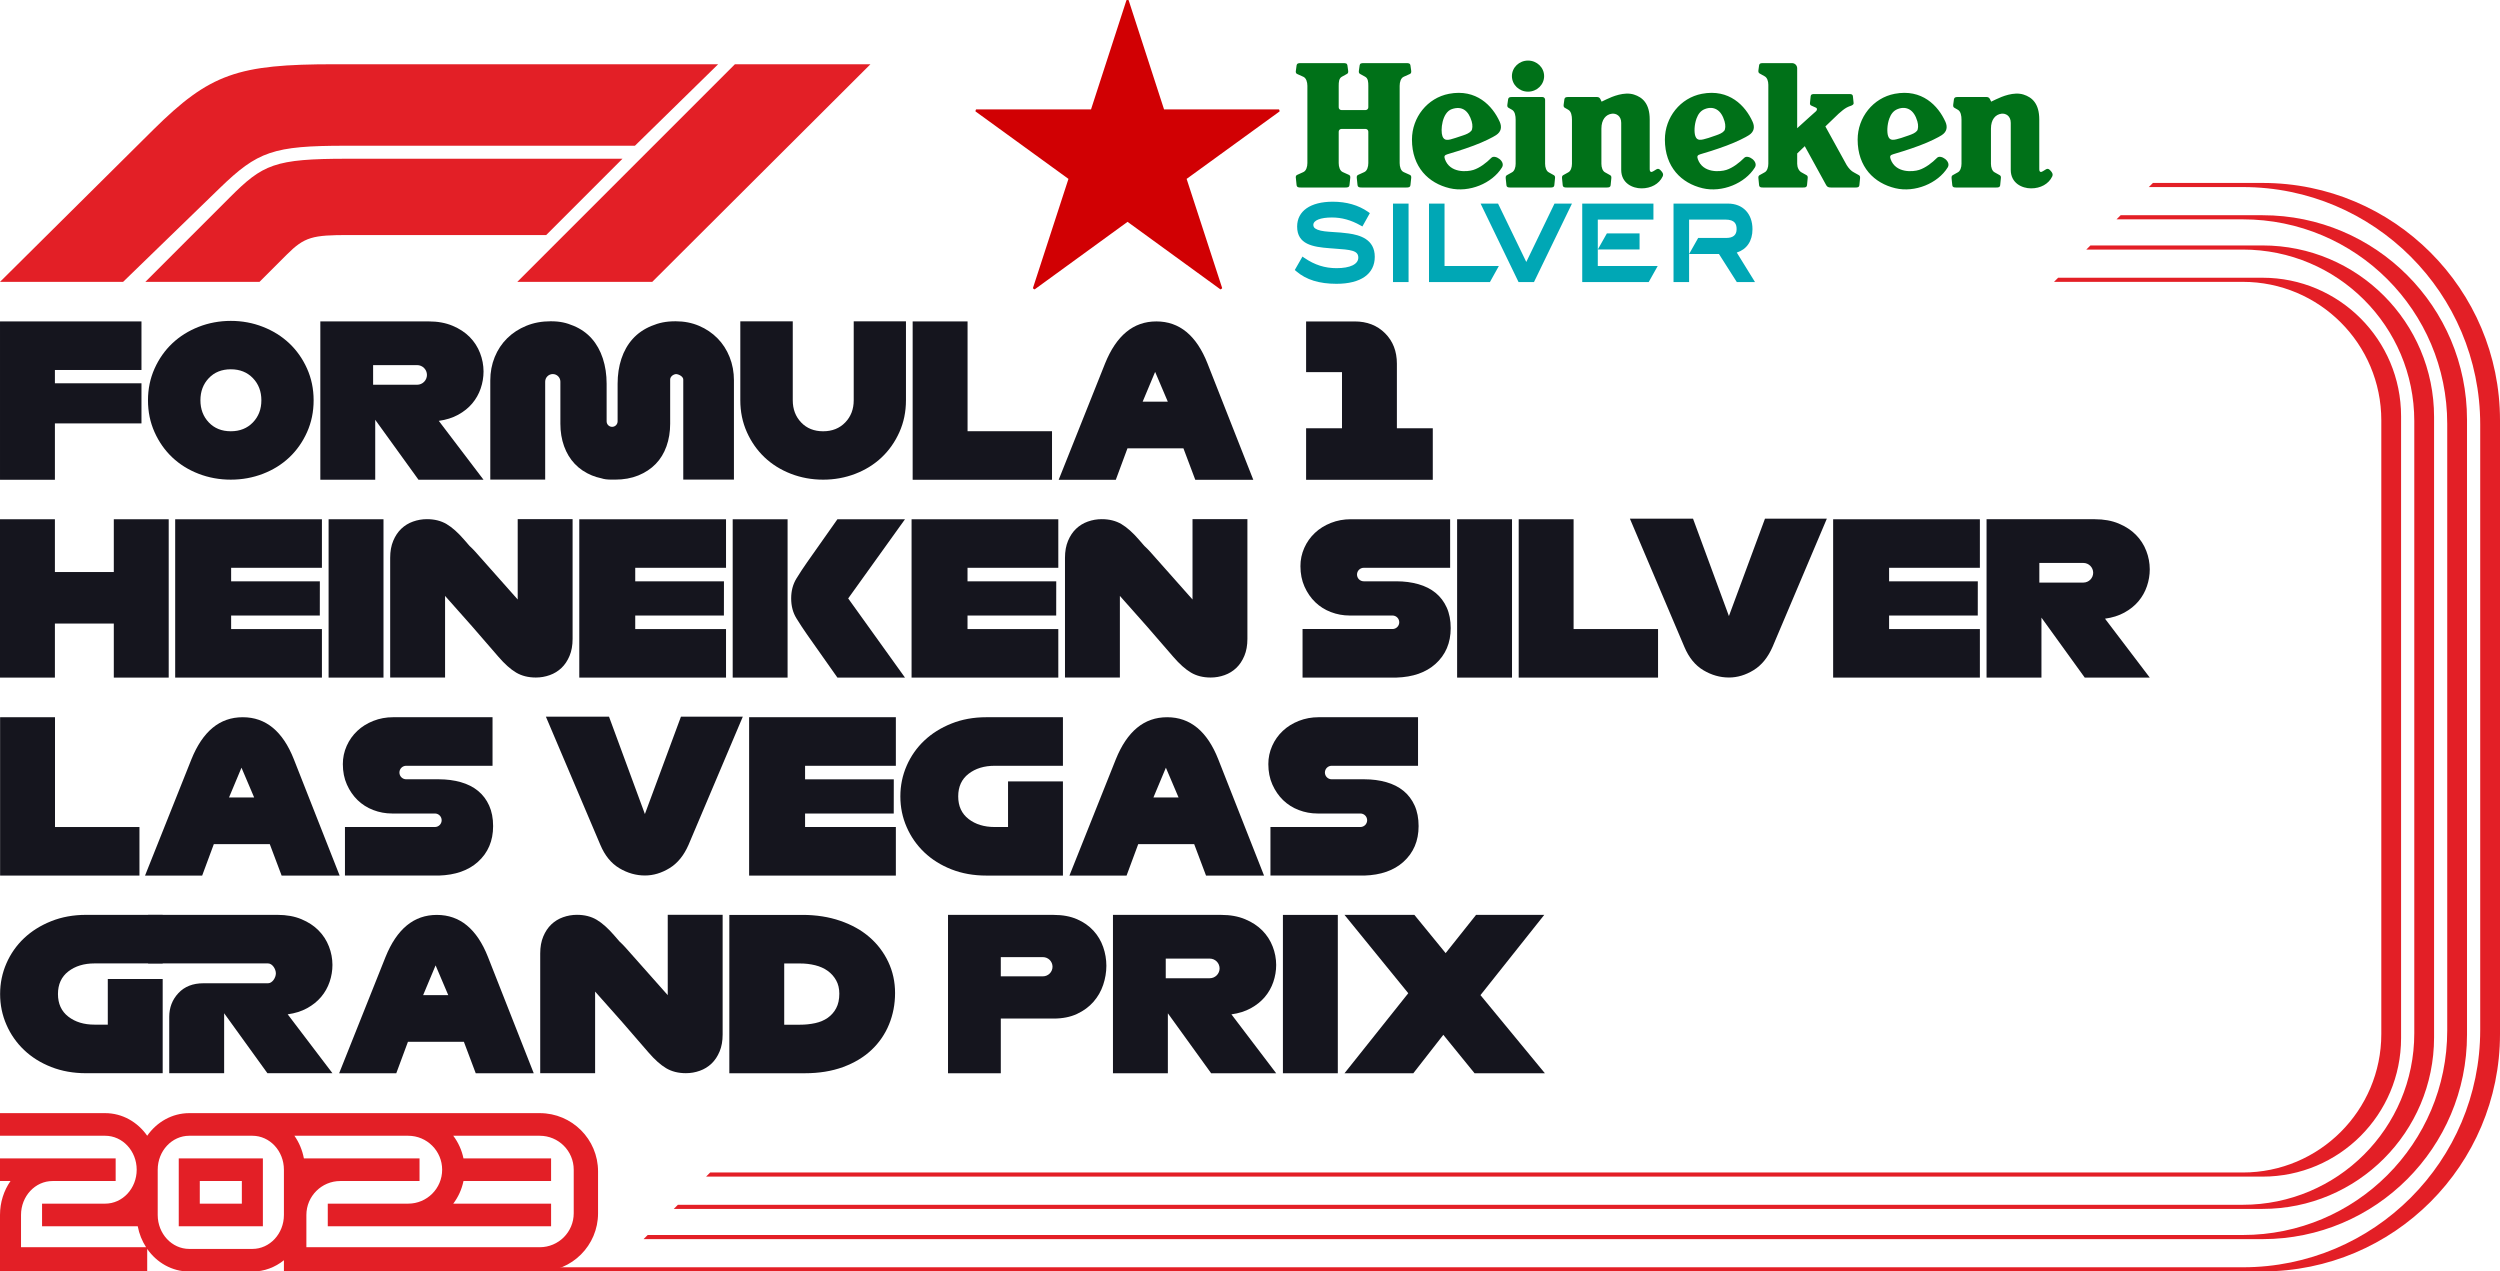
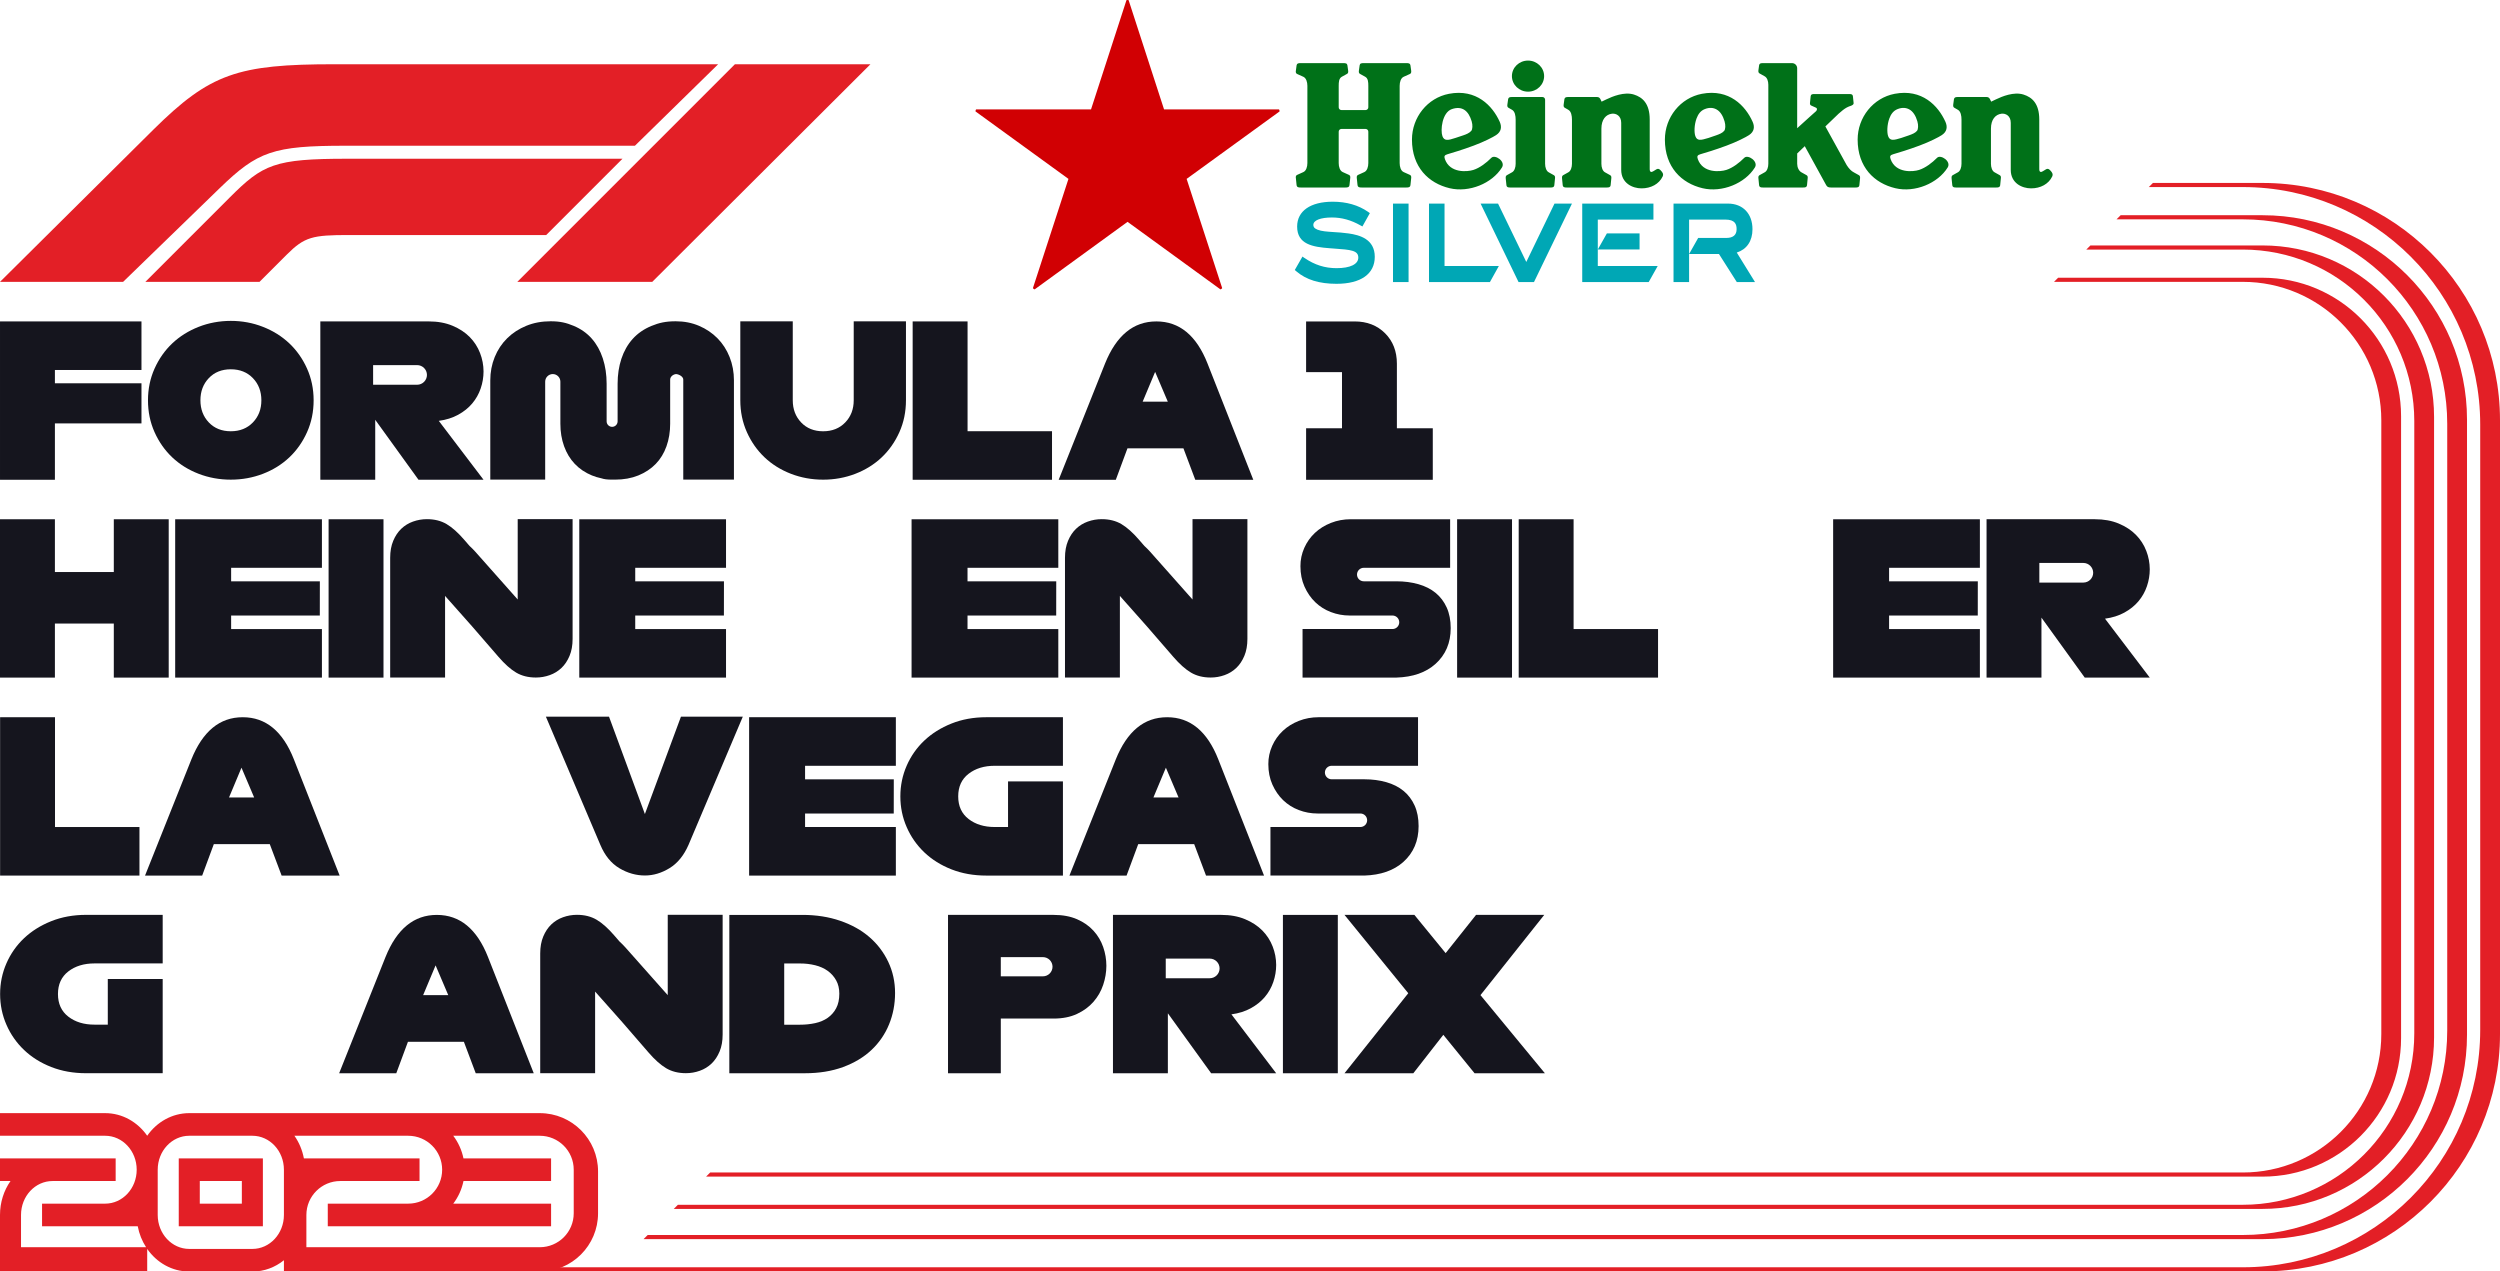
<svg xmlns="http://www.w3.org/2000/svg" id="Layer_1" version="1.1" viewBox="0 0 948.746 482.497">
  <defs>
    <style>
      .st0 {
        fill: #e31f26;
      }

      .st1 {
        fill: #00a7b5;
        fill-rule: evenodd;
      }

      .st2 {
        fill: #007118;
      }

      .st3 {
        fill: #d10003;
      }

      .st4 {
        fill: #15151e;
      }
    </style>
  </defs>
  <g>
    <path class="st0" d="M83.351,71.427l-36.631,35.535H.003l58.124-57.687c21.605-21.388,32.025-24.895,68.876-24.895h145.534l-31.584,30.926h-109.784c-27.527,0-33.383,2.121-47.817,16.121M236.235,60.241h-104.405c-27.727,0-32.063,2.121-44.639,14.697l-32.025,32.025h43.323l10.307-10.307c6.808-6.811,9.852-7.459,23.579-7.459h74.907l28.952-28.956ZM247.533,106.963l82.803-82.582h-51.436l-82.586,82.582h51.219Z" />
    <polygon class="st4" points=".003 121.977 .003 182.072 20.835 182.072 20.835 160.68 53.689 160.68 53.689 145.458 20.835 145.458 20.835 140.408 53.689 140.408 53.689 121.977 .003 121.977" />
    <g>
      <path class="st4" d="M87.589,182.029c-4.301,0-8.376-.746-12.219-2.23s-7.171-3.559-9.992-6.223c-2.817-2.663-5.058-5.855-6.723-9.569-1.666-3.714-2.499-7.749-2.495-12.103,0-4.305.83-8.316,2.495-12.03,1.666-3.714,3.906-6.902,6.723-9.566,2.817-2.663,6.149-4.753,9.992-6.265,3.843-1.509,7.917-2.264,12.219-2.268,4.305,0,8.376.756,12.219,2.268s7.175,3.602,9.992,6.265c2.814,2.664,5.058,5.852,6.723,9.566,1.663,3.717,2.495,7.724,2.499,12.03,0,4.354-.833,8.389-2.499,12.103-1.666,3.713-3.906,6.905-6.723,9.569-2.821,2.664-6.149,4.739-9.992,6.223-3.84,1.484-7.913,2.226-12.219,2.23M87.589,163.661c3.43,0,6.223-1.113,8.376-3.342,2.152-2.23,3.231-5.033,3.227-8.414,0-3.381-1.075-6.188-3.227-8.418-2.149-2.226-4.942-3.343-8.376-3.343s-6.213,1.117-8.337,3.343c-2.128,2.23-3.192,5.037-3.192,8.418.004,3.381,1.064,6.184,3.192,8.414,2.124,2.229,4.904,3.342,8.337,3.342" />
      <path class="st4" d="M183.501,182.067h-24.678l-16.425-22.753v22.753h-20.832v-60.095h41.104c3.42,0,6.436.549,9.055,1.645s4.795,2.523,6.531,4.284c1.715,1.736,3.055,3.812,3.924,6.09.868,2.223,1.316,4.589,1.323,6.972,0,2.195-.367,4.375-1.081,6.451-.704,2.079-1.792,4.011-3.206,5.688-1.414,1.684-3.192,3.115-5.327,4.287-2.139,1.176-4.596,1.95-7.371,2.324l16.985,22.355ZM141.595,138.559v7.452h16.706c2.054-.003,3.72-1.669,3.728-3.724-.007-2.058-1.673-3.72-3.728-3.728h-16.706Z" />
      <path class="st4" d="M278.527,144.357v37.66h-19.229v-37.982c0-1.095-1.579-1.995-2.723-2.076-1.106.081-2.247.98-2.247,2.076v16.769c0,3.083-.469,5.936-1.4,8.561-.934,2.629-2.3,4.865-4.091,6.706-1.792,1.844-3.99,3.293-6.59,4.357-2.6,1.06-5.544,1.589-8.827,1.589-.203,0-.403-.003-.602-.003s-.403.003-.606.003c-1.89,0-2.958-.168-3.976-.5-1.232-.248-2.439-.616-3.605-1.088-2.576-1.06-4.746-2.527-6.513-4.396-1.768-1.869-3.119-4.102-4.053-6.703-.934-2.604-1.403-5.442-1.403-8.526v-15.967c-.004-1.589-1.292-2.881-2.884-2.884-1.589.003-2.881,1.295-2.884,2.884v37.181h-20.832v-37.66c0-3.15.56-6.104,1.68-8.855,1.123-2.751,2.699-5.128,4.729-7.13,2.03-2.002,4.449-3.58,7.252-4.729s5.891-1.722,9.254-1.722c3.58,0,5.943.574,8.694,1.722,2.751,1.148,5.051,2.765,6.891,4.848,1.845,2.086,3.244,4.596,4.207,7.532.963,2.94,1.442,6.146,1.442,9.614v14.262c0,1.151.934,2.086,2.083,2.086,1.151,0,2.086-.935,2.086-2.086v-14.262c0-3.416.479-6.583,1.438-9.495.963-2.909,2.394-5.418,4.287-7.532,1.897-2.107,4.274-3.748,7.133-4.928,2.856-1.172,5.383-1.76,9.174-1.76,3.206,0,6.157.574,8.855,1.722,2.699,1.148,5.037,2.723,7.011,4.729,1.978,2.002,3.514,4.378,4.609,7.13s1.641,5.705,1.641,8.855" />
      <path class="st4" d="M343.81,151.812h0v.095c0,4.357-.833,8.389-2.499,12.106-1.666,3.714-3.906,6.902-6.723,9.566-2.817,2.663-6.146,4.739-9.989,6.226-3.843,1.484-7.917,2.226-12.219,2.226-4.305,0-8.379-.742-12.222-2.226-3.84-1.488-7.171-3.563-9.989-6.226-2.817-2.664-5.061-5.852-6.723-9.566-1.666-3.717-2.499-7.752-2.499-12.106v-29.971h19.904v29.971c0,3.384,1.064,6.188,3.188,8.417,2.128,2.226,4.907,3.343,8.341,3.343,3.43,0,6.223-1.116,8.376-3.343,2.152-2.229,3.227-5.033,3.227-8.417v-29.971h19.828v29.876Z" />
      <polygon class="st4" points="399.237 182.073 346.352 182.073 346.352 121.978 367.188 121.978 367.188 163.646 399.237 163.646 399.237 182.073" />
      <path class="st4" d="M475.621,182.075h-22.018l-4.494-11.938h-21.235l-4.424,11.938h-21.683l17.612-44.153c2.135-5.288,4.819-9.268,8.053-11.938,3.231-2.671,7.035-4.007,11.417-4.007,4.378,0,8.187,1.337,11.421,4.007,3.231,2.671,5.887,6.654,7.97,11.938l17.381,44.153ZM433.642,152.427h9.534l-4.806-11.298-4.729,11.298Z" />
      <path class="st4" d="M543.739,182.081h-48.076v-19.551h13.622v-21.315h-13.622v-19.229h18.427c4.7,0,8.547,1.494,11.54,4.487,2.989,2.992,4.487,6.839,4.487,11.54v24.517h13.622v19.551Z" />
      <polygon class="st4" points="20.834 257.149 .002 257.149 .002 197.054 20.834 197.054 20.834 217.085 43.189 217.085 43.189 197.054 64.024 197.054 64.024 257.149 43.189 257.149 43.189 236.636 20.834 236.636 20.834 257.149" />
      <polygon class="st4" points="122.169 257.149 66.481 257.149 66.481 197.054 122.169 197.054 122.169 215.482 87.715 215.482 87.715 220.609 121.385 220.609 121.368 233.591 87.715 233.591 87.715 238.722 122.169 238.722 122.169 257.149" />
      <rect class="st4" x="124.703" y="197.055" width="20.832" height="60.095" />
      <path class="st4" d="M217.301,197.023v45.434c0,2.457-.385,4.606-1.162,6.447-.773,1.844-1.788,3.367-3.045,4.567-1.274,1.214-2.789,2.142-4.449,2.727-1.694.613-3.482.924-5.288.92-2.884,0-5.38-.63-7.49-1.883-2.111-1.256-4.34-3.244-6.692-5.968l-10.017-11.564-10.255-11.557v30.971h-20.832v-45.434c0-2.457.385-4.606,1.162-6.451.773-1.841,1.788-3.364,3.045-4.564,1.27-1.215,2.786-2.142,4.445-2.727,1.698-.609,3.486-.924,5.288-.92,2.884,0,5.383.63,7.494,1.883,2.111,1.256,4.34,3.244,6.692,5.971l2.041,2.356v-.014c.784.728,1.512,1.449,2.124,2.139l16.107,18.154v-30.489h20.832Z" />
      <polygon class="st4" points="275.524 257.149 219.835 257.149 219.835 197.054 275.524 197.054 275.524 215.482 241.07 215.482 241.07 220.609 274.74 220.609 274.722 233.591 241.07 233.591 241.07 238.722 275.524 238.722 275.524 257.149" />
-       <path class="st4" d="M298.888,257.149h-20.832v-60.095h20.832v60.095ZM343.44,257.149h-25.641l-11.459-16.264c-1.389-1.978-2.751-4.046-4.085-6.213-1.337-2.163-2.006-4.686-2.006-7.57.004-2.884.668-5.407,2.006-7.571,1.333-2.166,2.695-4.235,4.085-6.212l11.459-16.265h25.641l-21.553,30.048,21.553,30.047Z" />
      <polygon class="st4" points="401.627 257.149 345.939 257.149 345.939 197.054 401.627 197.054 401.627 215.482 367.173 215.482 367.173 220.609 400.843 220.609 400.826 233.591 367.173 233.591 367.173 238.722 401.627 238.722 401.627 257.149" />
      <path class="st4" d="M473.389,197.023v45.434c0,2.457-.385,4.606-1.162,6.447-.773,1.844-1.788,3.367-3.045,4.567-1.274,1.214-2.789,2.142-4.445,2.727-1.698.613-3.486.924-5.288.92-2.888,0-5.383-.63-7.494-1.883-2.111-1.256-4.34-3.244-6.692-5.968l-10.017-11.564-10.255-11.557v30.971h-20.832v-45.434c0-2.457.385-4.606,1.162-6.451.773-1.841,1.788-3.364,3.045-4.564,1.274-1.215,2.786-2.142,4.449-2.727,1.694-.609,3.482-.924,5.285-.92,2.884,0,5.383.63,7.494,1.883,2.111,1.256,4.34,3.244,6.692,5.971l2.041,2.356v-.014c.784.728,1.512,1.449,2.124,2.139l16.107,18.154v-30.489h20.832Z" />
      <path class="st4" d="M550.539,238.358c0,5.618-1.932,10.153-5.793,13.615-3.633,3.252-8.568,4.977-14.816,5.17h-35.616v-18.427h34.132c1.417,0,2.566-1.148,2.566-2.562,0-1.418-1.148-2.566-2.566-2.566h-16.289c-2.429.003-4.84-.441-7.105-1.316-2.216-.837-4.239-2.114-5.939-3.759-1.68-1.631-3.034-3.594-4.06-5.901-1.029-2.307-1.54-4.886-1.54-7.745-.014-2.394.486-4.767,1.466-6.955.949-2.139,2.313-4.071,4.021-5.673,1.704-1.607,3.735-2.87,6.09-3.798,2.352-.928,4.862-1.389,7.518-1.389h37.716v18.427h-32.774c-1.417,0-2.566,1.148-2.566,2.566,0,1.414,1.148,2.562,2.566,2.562h11.617c.098,0,.196.003.294.003v-.003h.49c2.999.003,5.775.367,8.326,1.092,2.558.728,4.739,1.83,6.542,3.308,1.806,1.48,3.209,3.339,4.214,5.568,1.004,2.23,1.505,4.827,1.505,7.784" />
      <rect class="st4" x="552.973" y="197.055" width="20.832" height="60.095" />
      <polygon class="st4" points="629.226 257.149 576.341 257.149 576.341 197.054 597.176 197.054 597.176 238.722 629.226 238.722 629.226 257.149" />
-       <path class="st4" d="M656.122,257.114c-3.364,0-6.598-.92-9.695-2.765-3.098-1.844-5.502-4.795-7.21-8.851l-20.674-48.668h23.957l13.622,36.967,13.685-36.967h23.478l-20.576,48.584c-1.76,4.06-4.165,7.028-7.21,8.897s-6.17,2.803-9.376,2.803" />
      <polygon class="st4" points="751.361 257.149 695.673 257.149 695.673 197.054 751.361 197.054 751.361 215.482 716.907 215.482 716.907 220.609 750.577 220.609 750.56 233.591 716.907 233.591 716.907 238.722 751.361 238.722 751.361 257.149" />
      <path class="st4" d="M815.831,257.143h-24.678l-16.426-22.753v22.753h-20.832v-60.095h41.104c3.416,0,6.436.549,9.054,1.641,2.618,1.095,4.792,2.527,6.531,4.287,1.718,1.736,3.055,3.812,3.927,6.09.865,2.223,1.312,4.589,1.319,6.972,0,2.195-.367,4.375-1.082,6.451-.704,2.079-1.792,4.011-3.206,5.688-1.414,1.684-3.192,3.115-5.327,4.287-2.139,1.176-4.596,1.95-7.371,2.324l16.985,22.355ZM773.926,213.635v7.452h16.705c2.054-.003,3.721-1.669,3.728-3.724-.007-2.058-1.673-3.72-3.728-3.728h-16.705Z" />
      <polygon class="st4" points="52.924 332.281 .039 332.281 .039 272.186 20.874 272.186 20.874 313.854 52.924 313.854 52.924 332.281" />
      <path class="st4" d="M128.894,332.283h-22.018l-4.494-11.938h-21.235l-4.424,11.938h-21.683l17.612-44.153c2.135-5.288,4.819-9.268,8.053-11.938,3.231-2.671,7.035-4.007,11.417-4.007s8.187,1.337,11.421,4.007c3.231,2.671,5.887,6.654,7.97,11.938l17.381,44.153ZM86.915,302.635h9.534l-4.806-11.298-4.729,11.298Z" />
-       <path class="st4" d="M187.135,313.491c0,5.618-1.932,10.153-5.793,13.615-3.633,3.252-8.572,4.977-14.816,5.17h-35.616v-18.427h34.132c1.417,0,2.566-1.148,2.566-2.562,0-1.418-1.148-2.566-2.566-2.566h-16.289c-2.429.003-4.84-.441-7.105-1.316-2.216-.837-4.239-2.114-5.939-3.759-1.68-1.631-3.034-3.598-4.06-5.901-1.029-2.307-1.54-4.886-1.54-7.745-.014-2.394.486-4.767,1.466-6.955.949-2.139,2.313-4.071,4.021-5.673,1.701-1.607,3.731-2.87,6.09-3.798,2.352-.928,4.858-1.389,7.518-1.389h37.712v18.427h-32.77c-1.417,0-2.566,1.148-2.566,2.566,0,1.414,1.148,2.562,2.566,2.562h11.617c.098,0,.196.003.294.003v-.003h.49c2.999.003,5.775.367,8.326,1.092,2.555.728,4.739,1.83,6.542,3.308,1.806,1.48,3.209,3.339,4.214,5.568,1.001,2.23,1.505,4.827,1.505,7.784" />
      <path class="st4" d="M244.737,332.246c-3.364,0-6.598-.92-9.695-2.765-3.098-1.841-5.502-4.795-7.21-8.851l-20.674-48.668h23.957l13.622,36.967,13.685-36.967h23.478l-20.576,48.587c-1.76,4.056-4.165,7.025-7.21,8.894-3.045,1.869-6.17,2.803-9.376,2.803" />
      <polygon class="st4" points="339.977 332.281 284.288 332.281 284.288 272.186 339.977 272.186 339.977 290.614 305.523 290.614 305.523 295.745 339.193 295.745 339.175 308.723 305.523 308.723 305.523 313.854 339.977 313.854 339.977 332.281" />
      <path class="st4" d="M403.381,332.281h-29.088c-4.806,0-9.212-.787-13.22-2.362-4.004-1.575-7.438-3.728-10.297-6.45-2.849-2.713-5.124-5.968-6.689-9.576-1.603-3.657-2.405-7.543-2.405-11.659,0-4.112.801-7.998,2.405-11.659,1.561-3.598,3.836-6.843,6.689-9.534,2.86-2.699,6.29-4.848,10.297-6.451,4.008-1.603,8.414-2.405,13.22-2.405h29.088v18.428h-25.883c-4.004,0-7.315,1.015-9.933,3.048-2.618,2.03-3.927,4.886-3.927,8.572s1.309,6.545,3.927,8.575c2.615,2.03,5.926,3.045,9.933,3.045h5.051v-17.308h20.832v35.735Z" />
      <path class="st4" d="M479.704,332.283h-22.018l-4.494-11.938h-21.235l-4.424,11.938h-21.683l17.612-44.153c2.135-5.288,4.819-9.268,8.053-11.938,3.231-2.671,7.035-4.007,11.417-4.007,4.378,0,8.187,1.337,11.421,4.007,3.231,2.671,5.887,6.654,7.97,11.938l17.381,44.153ZM437.725,302.635h9.534l-4.806-11.298-4.729,11.298Z" />
      <path class="st4" d="M538.357,313.491c0,5.618-1.932,10.153-5.793,13.615-3.633,3.252-8.568,4.977-14.816,5.17h-35.616v-18.427h34.132c1.417,0,2.566-1.148,2.566-2.562,0-1.418-1.148-2.566-2.566-2.566h-16.289c-2.429.003-4.84-.441-7.105-1.316-2.216-.837-4.239-2.114-5.939-3.759-1.68-1.631-3.034-3.598-4.06-5.901-1.029-2.307-1.54-4.886-1.54-7.745-.014-2.394.486-4.767,1.466-6.955.949-2.139,2.313-4.071,4.021-5.673,1.704-1.607,3.735-2.87,6.09-3.798,2.352-.928,4.862-1.389,7.518-1.389h37.716v18.427h-32.774c-1.417,0-2.566,1.148-2.566,2.566,0,1.414,1.148,2.562,2.566,2.562h11.617c.098,0,.196.003.294.003v-.003h.49c2.999.003,5.775.367,8.326,1.092,2.558.728,4.739,1.83,6.542,3.308,1.806,1.48,3.209,3.339,4.214,5.568,1.004,2.23,1.505,4.827,1.505,7.784" />
      <path class="st4" d="M61.739,407.283h-29.088c-4.806,0-9.212-.787-13.22-2.362-4.008-1.575-7.438-3.728-10.297-6.45-2.849-2.713-5.124-5.968-6.689-9.576-1.603-3.657-2.405-7.543-2.405-11.659,0-4.112.801-7.998,2.405-11.659,1.561-3.602,3.836-6.843,6.689-9.534,2.86-2.699,6.29-4.848,10.297-6.451,4.008-1.603,8.414-2.405,13.22-2.405h29.088v18.428h-25.883c-4.004,0-7.319,1.015-9.933,3.045-2.618,2.034-3.927,4.89-3.927,8.575s1.309,6.545,3.927,8.575c2.615,2.03,5.926,3.045,9.933,3.041h5.051v-17.308h20.832v35.739Z" />
-       <path class="st4" d="M126.164,407.284h-24.678l-16.425-22.757v22.757h-20.835v-21.395c0-3.525,1.162-6.527,3.486-9.012,2.324-2.485,5.488-3.728,9.495-3.728h24.517c1.631,0,2.968-2.135,2.968-3.766s-1.337-3.766-2.968-3.766h-45.511v-18.428h49.119c3.416,0,6.436.546,9.055,1.641,2.615,1.095,4.792,2.523,6.527,4.288,1.718,1.736,3.055,3.808,3.927,6.09.868,2.223,1.316,4.585,1.323,6.972,0,2.195-.367,4.371-1.081,6.451-.704,2.079-1.792,4.007-3.206,5.688-1.414,1.683-3.192,3.111-5.327,4.287-2.139,1.176-4.596,1.95-7.371,2.324l16.985,22.354Z" />
      <path class="st4" d="M202.559,407.303h-22.018l-4.494-11.938h-21.235l-4.424,11.938h-21.683l17.612-44.153c2.135-5.288,4.819-9.268,8.053-11.938,3.231-2.671,7.035-4.007,11.417-4.007s8.187,1.337,11.421,4.007c3.231,2.671,5.887,6.654,7.97,11.938l17.381,44.153ZM160.58,377.655h9.534l-4.806-11.298-4.729,11.298Z" />
      <path class="st4" d="M274.241,347.175v45.434c0,2.457-.385,4.606-1.162,6.447-.773,1.844-1.788,3.367-3.045,4.567-1.274,1.214-2.789,2.142-4.449,2.727-1.694.613-3.482.924-5.288.92-2.884,0-5.38-.63-7.49-1.883-2.111-1.256-4.34-3.244-6.692-5.968l-10.017-11.568-10.255-11.553v30.971h-20.832v-45.434c0-2.457.385-4.606,1.162-6.451.773-1.841,1.788-3.364,3.045-4.564,1.27-1.215,2.786-2.142,4.445-2.727,1.698-.609,3.486-.924,5.288-.92,2.884,0,5.383.63,7.494,1.883,2.111,1.256,4.34,3.244,6.692,5.971l2.041,2.356v-.014c.784.728,1.512,1.449,2.124,2.139l16.107,18.154v-30.489h20.832Z" />
      <path class="st4" d="M305.382,407.3h-28.605v-60.095h27.804c5.18,0,9.947.749,14.301,2.244,4.354,1.498,8.053,3.566,11.098,6.209,3.014,2.604,5.442,5.814,7.133,9.419,1.708,3.633,2.562,7.556,2.562,11.777s-.759,8.187-2.282,11.9c-1.494,3.671-3.766,6.979-6.654,9.695-2.912,2.751-6.503,4.914-10.777,6.489-4.274,1.575-9.135,2.366-14.581,2.362M297.608,388.873h6.01c1.939.011,3.874-.193,5.768-.602,1.817-.399,3.392-1.067,4.729-2.002,1.344-.945,2.443-2.195,3.206-3.647.801-1.494,1.2-3.336,1.2-5.527,0-1.925-.399-3.608-1.2-5.051-.787-1.424-1.883-2.656-3.206-3.605-1.337-.963-2.912-1.669-4.729-2.124-1.887-.462-3.825-.69-5.768-.679h-6.01v23.236Z" />
      <path class="st4" d="M379.802,407.296h-20.034v-60.095h40.065c3.42,0,6.384.55,8.893,1.641,2.513,1.096,4.596,2.551,6.251,4.368,1.645,1.796,2.898,3.909,3.686,6.209.794,2.282,1.2,4.679,1.204,7.091-.011,2.454-.416,4.889-1.204,7.213-.784,2.373-2.037,4.567-3.686,6.451-1.655,1.897-3.738,3.434-6.251,4.606-2.51,1.176-5.474,1.764-8.893,1.764h-20.03v20.752ZM379.802,370.518h15.985c2.013-.007,3.64-1.634,3.647-3.647-.007-2.009-1.635-3.64-3.647-3.643h-15.985v7.29Z" />
      <path class="st4" d="M484.305,407.296h-24.678l-16.425-22.753v22.753h-20.835v-60.095h41.108c3.416,0,6.436.549,9.055,1.645s4.792,2.523,6.531,4.284c1.715,1.736,3.052,3.812,3.924,6.09.868,2.223,1.316,4.589,1.323,6.972,0,2.195-.367,4.375-1.081,6.451-.704,2.079-1.792,4.011-3.206,5.688-1.414,1.684-3.192,3.115-5.327,4.287-2.139,1.176-4.596,1.95-7.371,2.324l16.985,22.355ZM442.4,363.787v7.452h16.706c2.054-.003,3.72-1.669,3.728-3.724-.007-2.058-1.673-3.72-3.728-3.728h-16.706Z" />
      <rect class="st4" x="486.865" y="347.205" width="20.832" height="60.095" />
      <polygon class="st4" points="536.356 407.296 510.236 407.296 534.435 376.927 510.236 347.202 536.759 347.202 548.617 361.706 560.156 347.202 586.035 347.202 561.836 377.648 586.277 407.296 559.593 407.296 547.735 392.712 536.356 407.296" />
      <path class="st1" d="M609.805,88.58l-3.445,6.103h15.853v-6.103h-12.408ZM528.641,107.049h5.907v-29.787h-5.907v29.787ZM542.303,77.263v29.787h23.116l3.389-6.098h-20.608v-23.689h-5.897M579.225,99.414l10.703-22.152h6.629l-14.42,29.787h-5.846l-14.409-29.787h6.624l10.719,22.152M627.475,83.333h-21.115v17.618h22.733l-3.419,6.098h-25.22v-29.787h27.022v6.07M641.009,83.333v23.716h-5.907v-29.787h20.639c5.667,0,9.321,3.815,9.321,9.714,0,4.49-2.155,7.657-5.958,8.87l6.92,11.202h-6.905l-6.772-10.648h-11.338l3.445-6.098h10.652c2.606,0,3.931-1.114,3.931-3.326,0-1.806-.512-3.644-4.305-3.644h-13.723M494.816,97.757l.235.143c3.854,2.635,7.729,3.869,12.183,3.869,5.165,0,8.241-1.498,8.241-4.001,0-2.7-2.687-2.997-9.326-3.447l-1.479-.11c-6.542-.488-12.408-1.487-12.408-8.238,0-5.895,5.047-9.424,13.508-9.424,5.216,0,9.72,1.29,13.386,3.831l.706.499-2.831,5.06-.742-.406c-3.573-2.02-7.115-2.997-10.831-2.997-4.341,0-7.049,1.076-7.049,2.816,0,.62.205,1.262,1.607,1.822,1.51.604,3.614.73,6.056.895,1.699.099,3.624.225,5.692.521,4.279.604,9.961,2.184,9.961,8.87,0,6.509-5.293,10.247-14.532,10.247-6.532,0-11.502-1.542-15.218-4.726l-.604-.516,2.918-5.099.527.39" />
      <path class="st2" d="M565.961,59.899c-1.91,1.91-4.387,3.821-6.826,4.592-2.296.74-8.867,1.313-10.796-4.101-.417-1.176-.081-1.537.983-1.86,1.581-.467,5.656-1.668,9.962-3.279,3.914-1.45,7.398-3.242,8.481-3.976,1.96-1.282,2.246-3.08,1.394-5.021-2.75-6.167-8.954-12.625-19.258-10.659-8.201,1.562-14.062,8.936-14.062,17.379,0,10.454,6.297,16.558,14.305,18.456,7.405,1.761,16.122-1.836,19.843-7.865,1.481-2.327-2.676-5.09-4.026-3.665M547.399,51.679c-.803-2.215-.156-8.998,3.578-10.273,3.939-1.35,6.347.666,7.523,4.642.436,1.462.336,3.012-.143,3.597-.697.84-1.942,1.351-3.049,1.717l-2.956.983c-2.887.977-4.275,1.176-4.953-.666M661.941,59.899c-1.91,1.91-4.393,3.821-6.826,4.592-2.308.74-8.873,1.313-10.796-4.101-.417-1.176-.075-1.537.977-1.86,1.587-.467,5.669-1.668,9.968-3.279,3.908-1.45,7.392-3.242,8.481-3.976,1.96-1.282,2.246-3.08,1.387-5.021-2.744-6.167-8.941-12.625-19.258-10.659-8.195,1.562-14.05,8.936-14.05,17.379,0,10.454,6.285,16.558,14.293,18.456,7.411,1.761,16.122-1.836,19.849-7.865,1.468-2.327-2.682-5.09-4.026-3.665M643.386,51.679c-.491-1.325-.448-4.281.448-6.72.616-1.643,1.518-2.924,3.117-3.553,1.798-.722,3.341-.535,4.53.162,1.388.79,2.365,2.358,2.987,4.48.442,1.462.348,3.012-.137,3.597-.697.84-1.792,1.263-3.061,1.717-1.263.454-2.396.828-2.937,1.002-2.912.896-4.281,1.158-4.947-.684M735.104,59.899c-1.904,1.91-4.393,3.821-6.832,4.592-2.302.74-8.861,1.313-10.79-4.101-.417-1.176-.081-1.537.983-1.86,1.581-.467,5.662-1.668,9.968-3.279,3.908-1.45,7.392-3.242,8.475-3.976,1.954-1.282,2.246-3.08,1.394-5.021-2.756-6.167-8.941-12.625-19.264-10.659-8.189,1.562-14.063,8.936-14.063,17.379,0,10.454,6.297,16.558,14.318,18.456,7.405,1.761,16.11-1.836,19.843-7.865,1.481-2.327-2.688-5.09-4.032-3.665M716.549,51.679c-.479-1.325-.448-4.281.454-6.72.61-1.643,1.524-2.924,3.118-3.553,1.798-.722,3.329-.535,4.536.162,1.369.79,2.358,2.358,2.98,4.48.436,1.462.336,3.012-.131,3.597-.703.84-1.792,1.263-3.061,1.717-1.282.454-2.408.828-2.95,1.002-2.906.896-4.269,1.158-4.947-.684M519.274,49.962c0-.566-.461-1.027-1.033-1.027h-9.172c-.566,0-1.033.46-1.033,1.027v11.928c0,1.4.442,2.931,1.531,3.416l2.333,1.052c.417.193.535.497.535.958l-.031.342-.286,2.663c-.112.722-.604.84-1.562.84h-16.925c-.965,0-1.444-.118-1.574-.84l-.268-2.663-.044-.342c0-.461.124-.765.548-.958l2.333-1.052c1.077-.485,1.524-2.016,1.524-3.416v-29.332c0-1.394-.448-2.925-1.524-3.416l-2.333-1.052c-.423-.193-.548-.51-.548-.971l.044-.342.268-1.991c.131-.728.61-.834,1.574-.834h16.135c.958,0,1.45.106,1.574.834l.274,1.991.031.342c0,.461-.118.778-.541.971l-1.904,1.052c-1.095.628-1.164,2.022-1.164,3.416v8.182c0,.56.467,1.027,1.033,1.027h9.172c.572,0,1.033-.467,1.033-1.027v-8.182c0-1.394-.075-2.788-1.164-3.416l-1.904-1.052c-.417-.193-.535-.51-.535-.971l.031-.342.28-1.991c.118-.728.604-.834,1.568-.834h16.128c.965,0,1.456.106,1.574.834l.28,1.991.025.342c0,.461-.112.778-.535.971l-2.34,1.052c-1.077.491-1.518,2.022-1.518,3.416v29.332c0,1.4.442,2.931,1.518,3.416l2.34,1.052c.423.193.535.497.535.958l-.025.342-.28,2.663c-.118.722-.61.84-1.574.84h-16.919c-.958,0-1.45-.118-1.574-.84l-.28-2.663-.025-.342c0-.461.118-.765.541-.958l2.327-1.052c1.083-.485,1.524-2.016,1.524-3.416v-11.928ZM585.991,28.881c0,3.26-2.732,5.905-6.104,5.905-3.379,0-6.117-2.644-6.117-5.905,0-3.254,2.738-5.893,6.117-5.893,3.373,0,6.104,2.638,6.104,5.893M573.197,71.162c-.915,0-1.387-.118-1.5-.802l-.274-2.651-.012-.33c0-.442.124-.722.504-.927l1.811-1.014c1.014-.479,1.462-1.935,1.462-3.273v-16.744c0-1.4-.236-3.192-1.475-3.808l-1.157-.666c-.417-.199-.541-.504-.541-.97l.037-.343.28-1.985c.118-.722.61-.84,1.562-.84h11.437c.566,0,1.033.454,1.033,1.027v24.33c0,1.338.448,2.794,1.456,3.273l1.817,1.014c.38.205.504.485.504.927l-.019.33-.268,2.651c-.112.684-.579.802-1.5.802h-15.158ZM607.806,38.581s.641-.318,1.798-.865c2.29-1.089,6.77-2.999,10.485-1.829,3.211,1.027,5.973,3.36,5.973,9.471v18.524c0,.796.037,1.126.411,1.325.485.267,1.35-.542,2.165-.965.828-.423,1.288.075,1.792.641.448.491.983,1.182.541,2.091-1.363,2.869-4.424,4.511-8.027,4.511-3.379,0-7.697-1.948-7.697-7.019v-17.84c0-2.725-1.979-3.665-3.516-3.478-2.315.28-4.001,2.221-4.001,5.681v13.335c0,1.338.442,2.794,1.45,3.273l1.817,1.014c.386.205.51.485.51.927l-.019.33-.261,2.651c-.124.684-.597.802-1.518.802h-15.139c-.921,0-1.394-.118-1.518-.802l-.261-2.651-.012-.33c0-.442.118-.722.498-.927l1.817-1.014c1.014-.479,1.462-1.935,1.462-3.273v-16.744c0-1.4-.243-3.192-1.475-3.808l-1.164-.666c-.417-.199-.535-.504-.535-.97l.031-.343.274-1.985c.118-.722.622-.84,1.574-.84h10.771c.846,0,1.176.479,1.419,1.027l.355.747ZM755.644,38.581s.635-.318,1.804-.865c2.29-1.089,6.776-2.999,10.479-1.829,3.211,1.027,5.973,3.36,5.973,9.471v18.524c0,.796.037,1.126.411,1.325.485.267,1.35-.542,2.165-.965.828-.423,1.288.075,1.792.641.442.491.971,1.182.541,2.091-1.363,2.869-4.437,4.511-8.014,4.511-3.397,0-7.716-1.948-7.716-7.019v-17.84c0-2.725-1.972-3.665-3.503-3.478-2.327.28-4.013,2.221-4.013,5.681v13.335c0,1.338.448,2.794,1.462,3.273l1.817,1.014c.373.205.504.485.504.927l-.025.33-.261,2.651c-.118.684-.597.802-1.506.802h-15.158c-.908,0-1.388-.118-1.5-.802l-.268-2.651-.012-.33c0-.442.112-.722.498-.927l1.817-1.014c1.008-.479,1.456-1.935,1.456-3.273v-16.744c0-1.4-.236-3.192-1.468-3.808l-1.157-.666c-.429-.199-.535-.504-.535-.97l.025-.343.268-1.985c.131-.722.622-.84,1.581-.84h10.771c.846,0,1.176.479,1.419,1.027l.355.747ZM700.787,62.618c.809,1.294,1.78,2.34,2.788,2.819l1.829,1.014c.373.205.492.485.492.927l-.012.33-.261,2.651c-.118.684-.591.802-1.512.802h-9.147c-1.562,0-1.686-.454-2.389-1.736l-7.666-13.957-2.881,2.769v3.926c0,1.338.635,2.744,1.68,3.273l1.823,1.014c.367.205.498.485.498.927l-.025.33-.255,2.651c-.118.684-.597.802-1.512.802h-15.158c-.908,0-1.381-.118-1.5-.802l-.261-2.651-.025-.33c0-.442.131-.722.504-.927l1.817-1.014c1.014-.479,1.462-1.935,1.462-3.273v-29.979c0-1.344-.417-2.744-1.462-3.273l-1.817-1.014c-.373-.218-.504-.485-.504-.927l.025-.33.261-1.886c.118-.697.591-.802,1.5-.802h10.989c1.083,0,1.954.871,1.954,1.948v22.755l4.878-4.418c.703-.597,1.842-1.593,2.277-2.029.454-.454.541-1.107-.093-1.375l-1.724-.772c-.386-.18-.485-.454-.485-.884l.025-.311.255-2.42c.106-.653.56-.759,1.425-.759h13.154c.871,0,1.319.106,1.431.759l.255,2.42.019.311c.031.529-.579.778-.965.952,0,0-.933.274-1.78.753-.853.485-1.761,1.22-2.906,2.233l-5.065,4.866,8.064,14.635Z" />
      <path class="st3" d="M405.477,67.888l-13.463,41.378c-.028.071,0,.156.064.198,0,0,.092.085.205.163.106.085.219.148.219.148.064.042.148.042.205,0l35.194-25.592,35.194,25.592c.064.042.148.042.205,0,0,0,.113-.071.226-.148.106-.078.205-.163.205-.163.064-.042.085-.127.064-.198l-13.47-41.378,35.222-25.564c.057-.042.085-.12.064-.198,0,0-.028-.127-.071-.254-.042-.12-.092-.247-.092-.247-.028-.071-.092-.12-.17-.12l-43.517.021L428.33.134c-.021-.071-.085-.12-.17-.12,0,0-.127-.014-.261-.014s-.261.014-.261.014c-.078,0-.141.049-.17.12l-13.428,41.392-43.517-.021c-.071,0-.141.05-.17.12,0,0-.049.127-.092.247-.035.127-.064.254-.064.254-.028.078,0,.156.064.198l35.215,25.564Z" />
      <path class="st0" d="M858.657,69.425h-41.623l-1.565,1.565h35.679c49.756,0,90.09,40.334,90.09,90.09v229.761c0,49.756-40.334,90.09-90.051,90.09H205.373v1.565h653.322c49.718,0,90.052-40.334,90.052-90.09v-232.89c0-49.756-40.334-90.09-90.09-90.09" />
      <path class="st0" d="M858.657,105.399h-77.599l-1.561,1.565h71.653c29.026,0,52.553,23.527,52.553,52.553v232.887c0,29.025-23.527,52.556-52.553,52.556H269.517l-1.565,1.565h590.703c29.026,0,52.552-23.531,52.552-52.556v-236.015c0-29.025-23.527-52.553-52.552-52.553" />
      <path class="st0" d="M858.657,93.147h-65.346l-1.565,1.565h59.403c35.938,0,65.069,29.134,65.069,65.069v232.358c0,35.938-29.131,65.072-65.069,65.072H257.264l-1.565,1.565h602.957c35.938,0,65.068-29.134,65.068-65.072v-235.487c0-35.934-29.131-65.069-65.068-65.069" />
      <path class="st0" d="M858.657,81.677h-53.876l-1.565,1.565h47.933c42.84,0,77.57,34.731,77.57,77.571v230.296c0,42.84-34.73,77.571-77.57,77.571H245.794l-1.565,1.565h614.427c42.84,0,77.57-34.731,77.57-77.571v-233.425c0-42.84-34.73-77.571-77.57-77.571" />
    </g>
  </g>
  <path class="st0" d="M204.845,422.433H71.831c-6.526,0-12.329,3.374-15.967,8.584-3.638-5.21-9.434-8.584-15.96-8.584H0v8.584h39.904c6.614,0,11.972,5.77,11.972,12.89,0,7.113-5.358,12.876-11.972,12.876H15.96v8.591h36.314c.547,2.902,1.64,5.581,3.158,7.929H7.977v-12.228c0-7.113,5.358-12.876,11.972-12.876h23.944v-8.591H0v8.591h3.988c-2.504,3.583-3.988,8.051-3.988,12.876v21.474h55.864v-8.584c3.638,5.217,9.441,8.584,15.967,8.584h23.944c4.488,0,8.631-1.599,11.972-4.292v4.292h97.098c12.208,0,22.115-9.893,22.115-22.115v-15.886c0-12.222-9.907-22.115-22.115-22.115h0ZM107.747,461.075c0,7.12-5.365,12.89-11.972,12.89h-23.944c-6.614,0-11.979-5.77-11.979-12.89v-17.168c0-7.12,5.365-12.89,11.979-12.89h23.944c6.607,0,11.972,5.77,11.972,12.89,0,0,0,17.168,0,17.168ZM217.727,460.434c0,3.557-1.444,6.782-3.772,9.111-2.335,2.328-5.554,3.772-9.111,3.772l-88.574-.013v-12.222c0-7.113,5.77-12.883,12.883-12.883h30.058v-8.591h-43.886c-.601-3.172-1.849-6.087-3.59-8.584h43.184c7.113,0,12.876,5.763,12.876,12.883,0,7.113-5.763,12.876-12.876,12.876h-30.53v8.591h84.748v-8.591h-37.124c1.883-2.49,3.226-5.405,3.88-8.584h33.243v-8.591h-33.25c-.648-3.179-1.998-6.094-3.874-8.584h32.831c7.113,0,12.883,5.763,12.883,12.883v16.527h0ZM67.836,439.608v25.766h31.927v-25.766h-31.927ZM91.78,456.783h-15.96v-8.584h15.96v8.584Z" />
</svg>